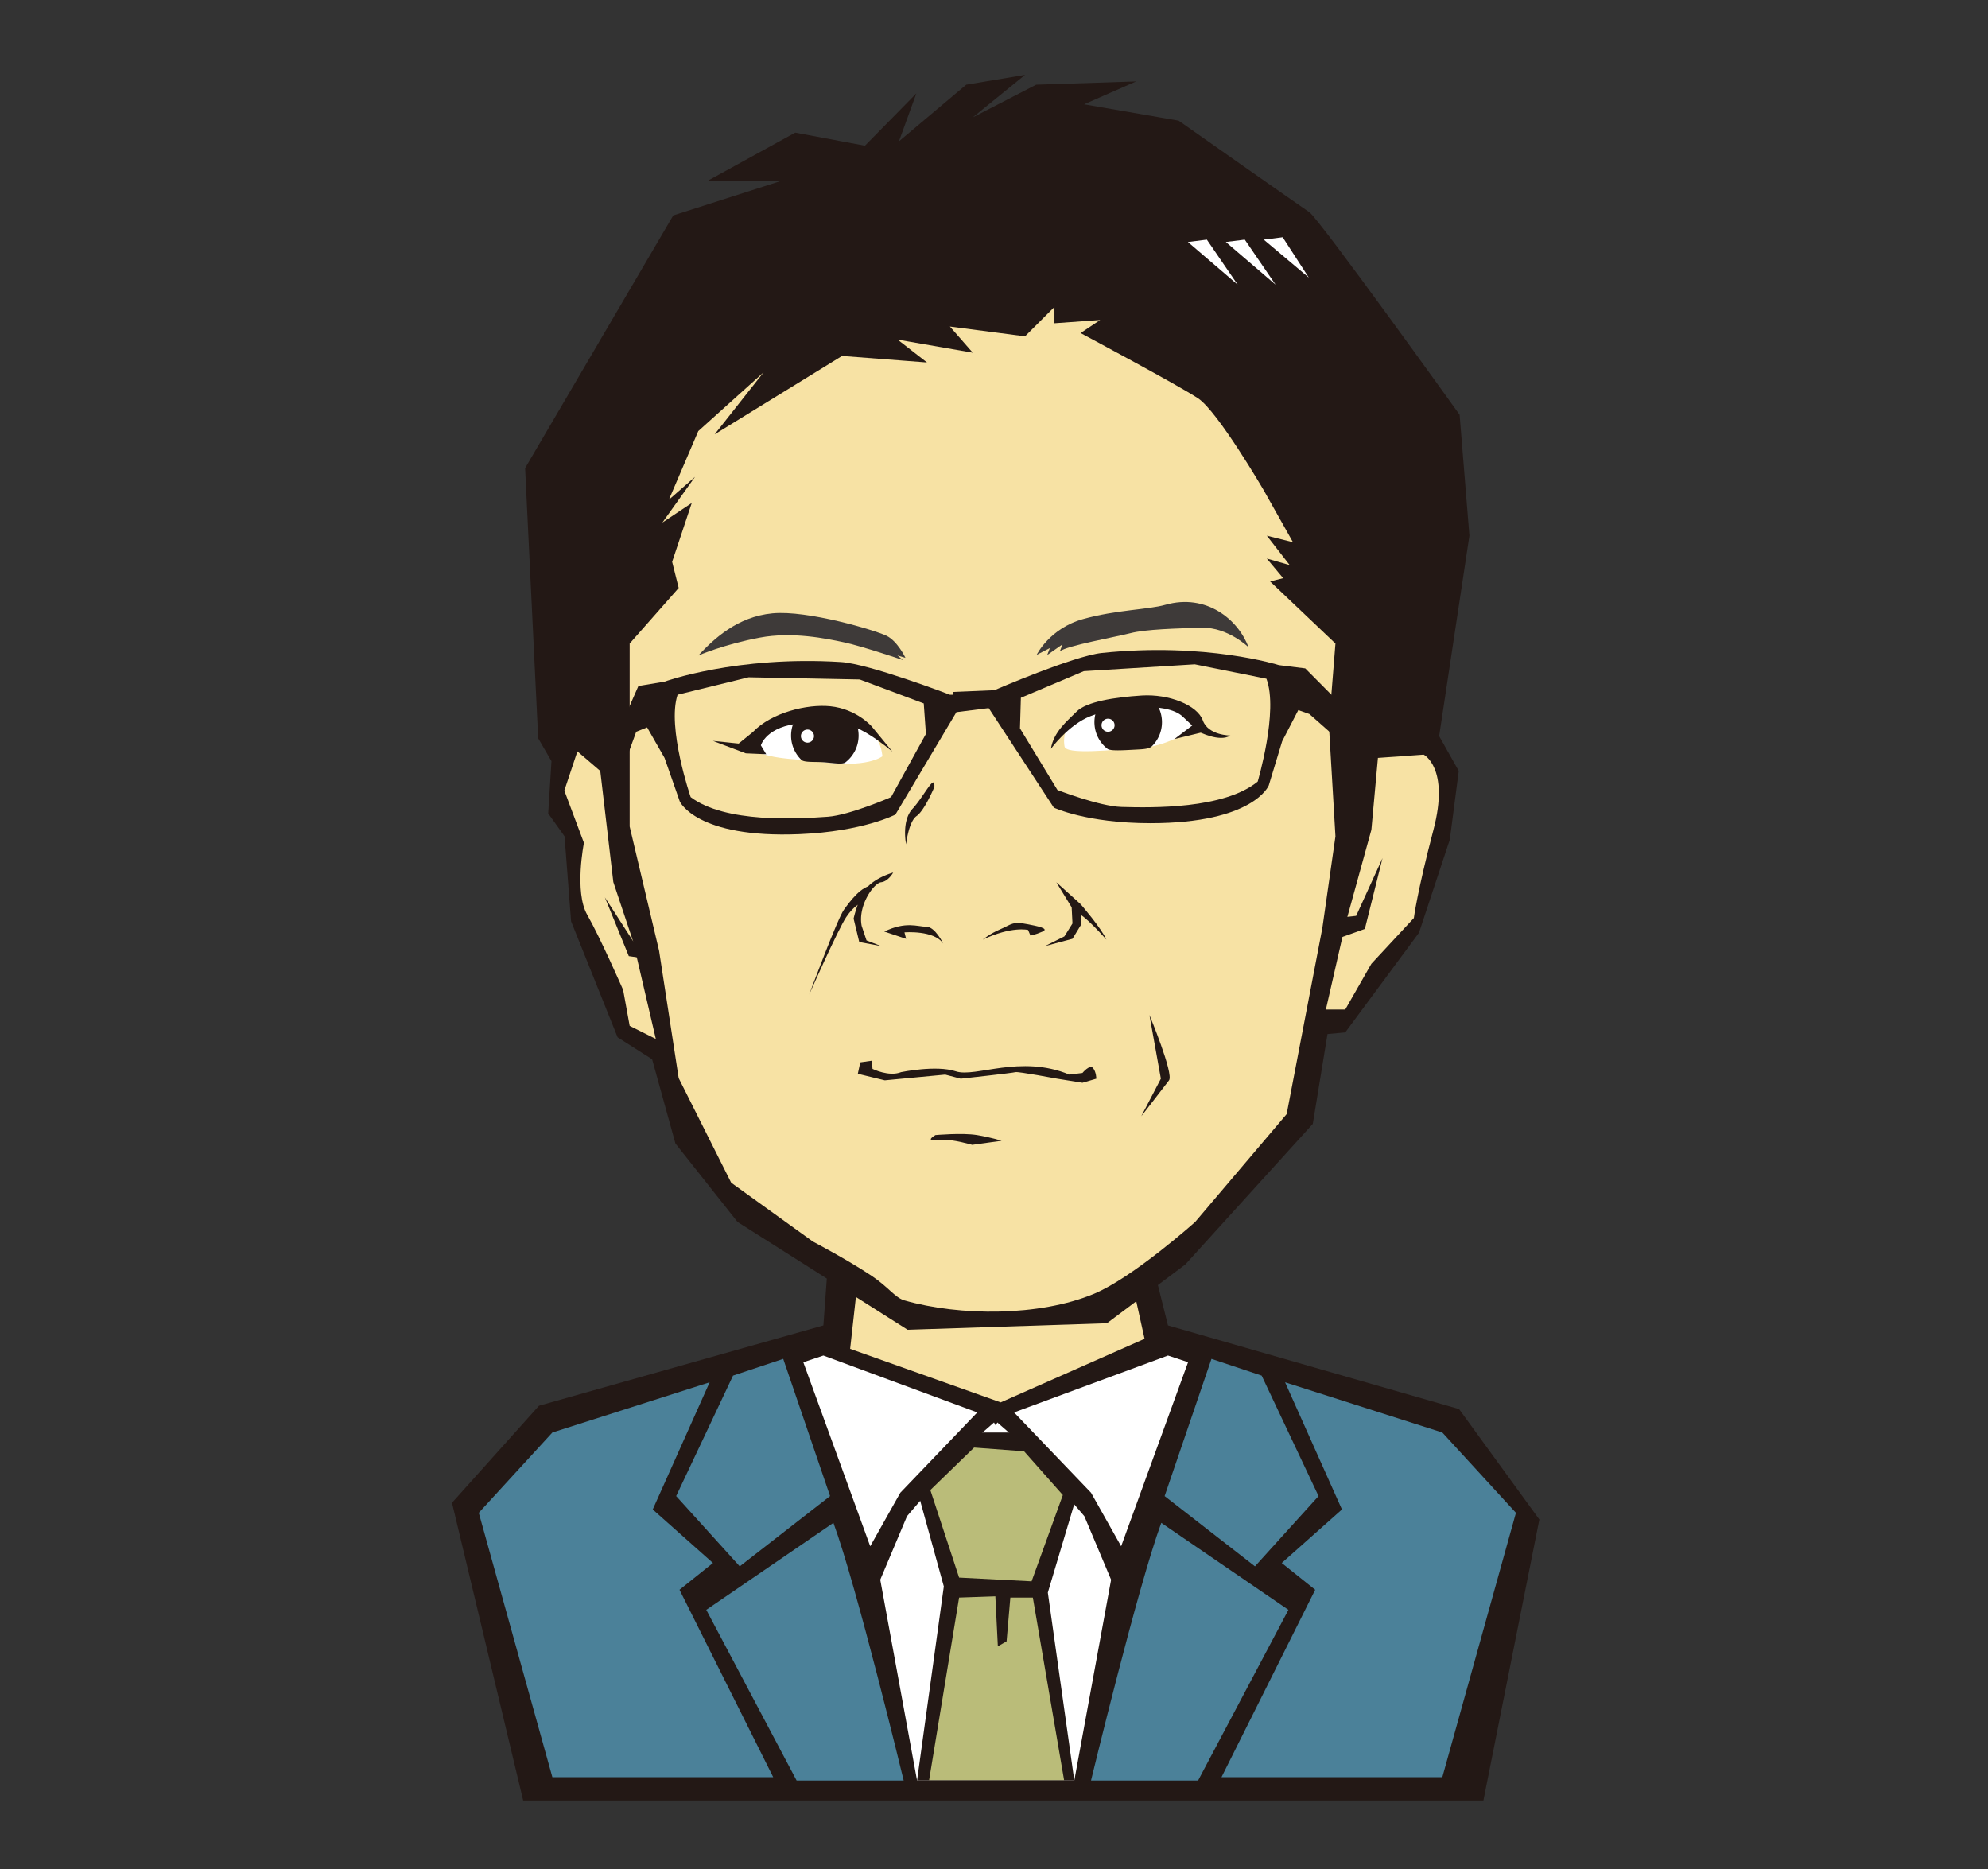
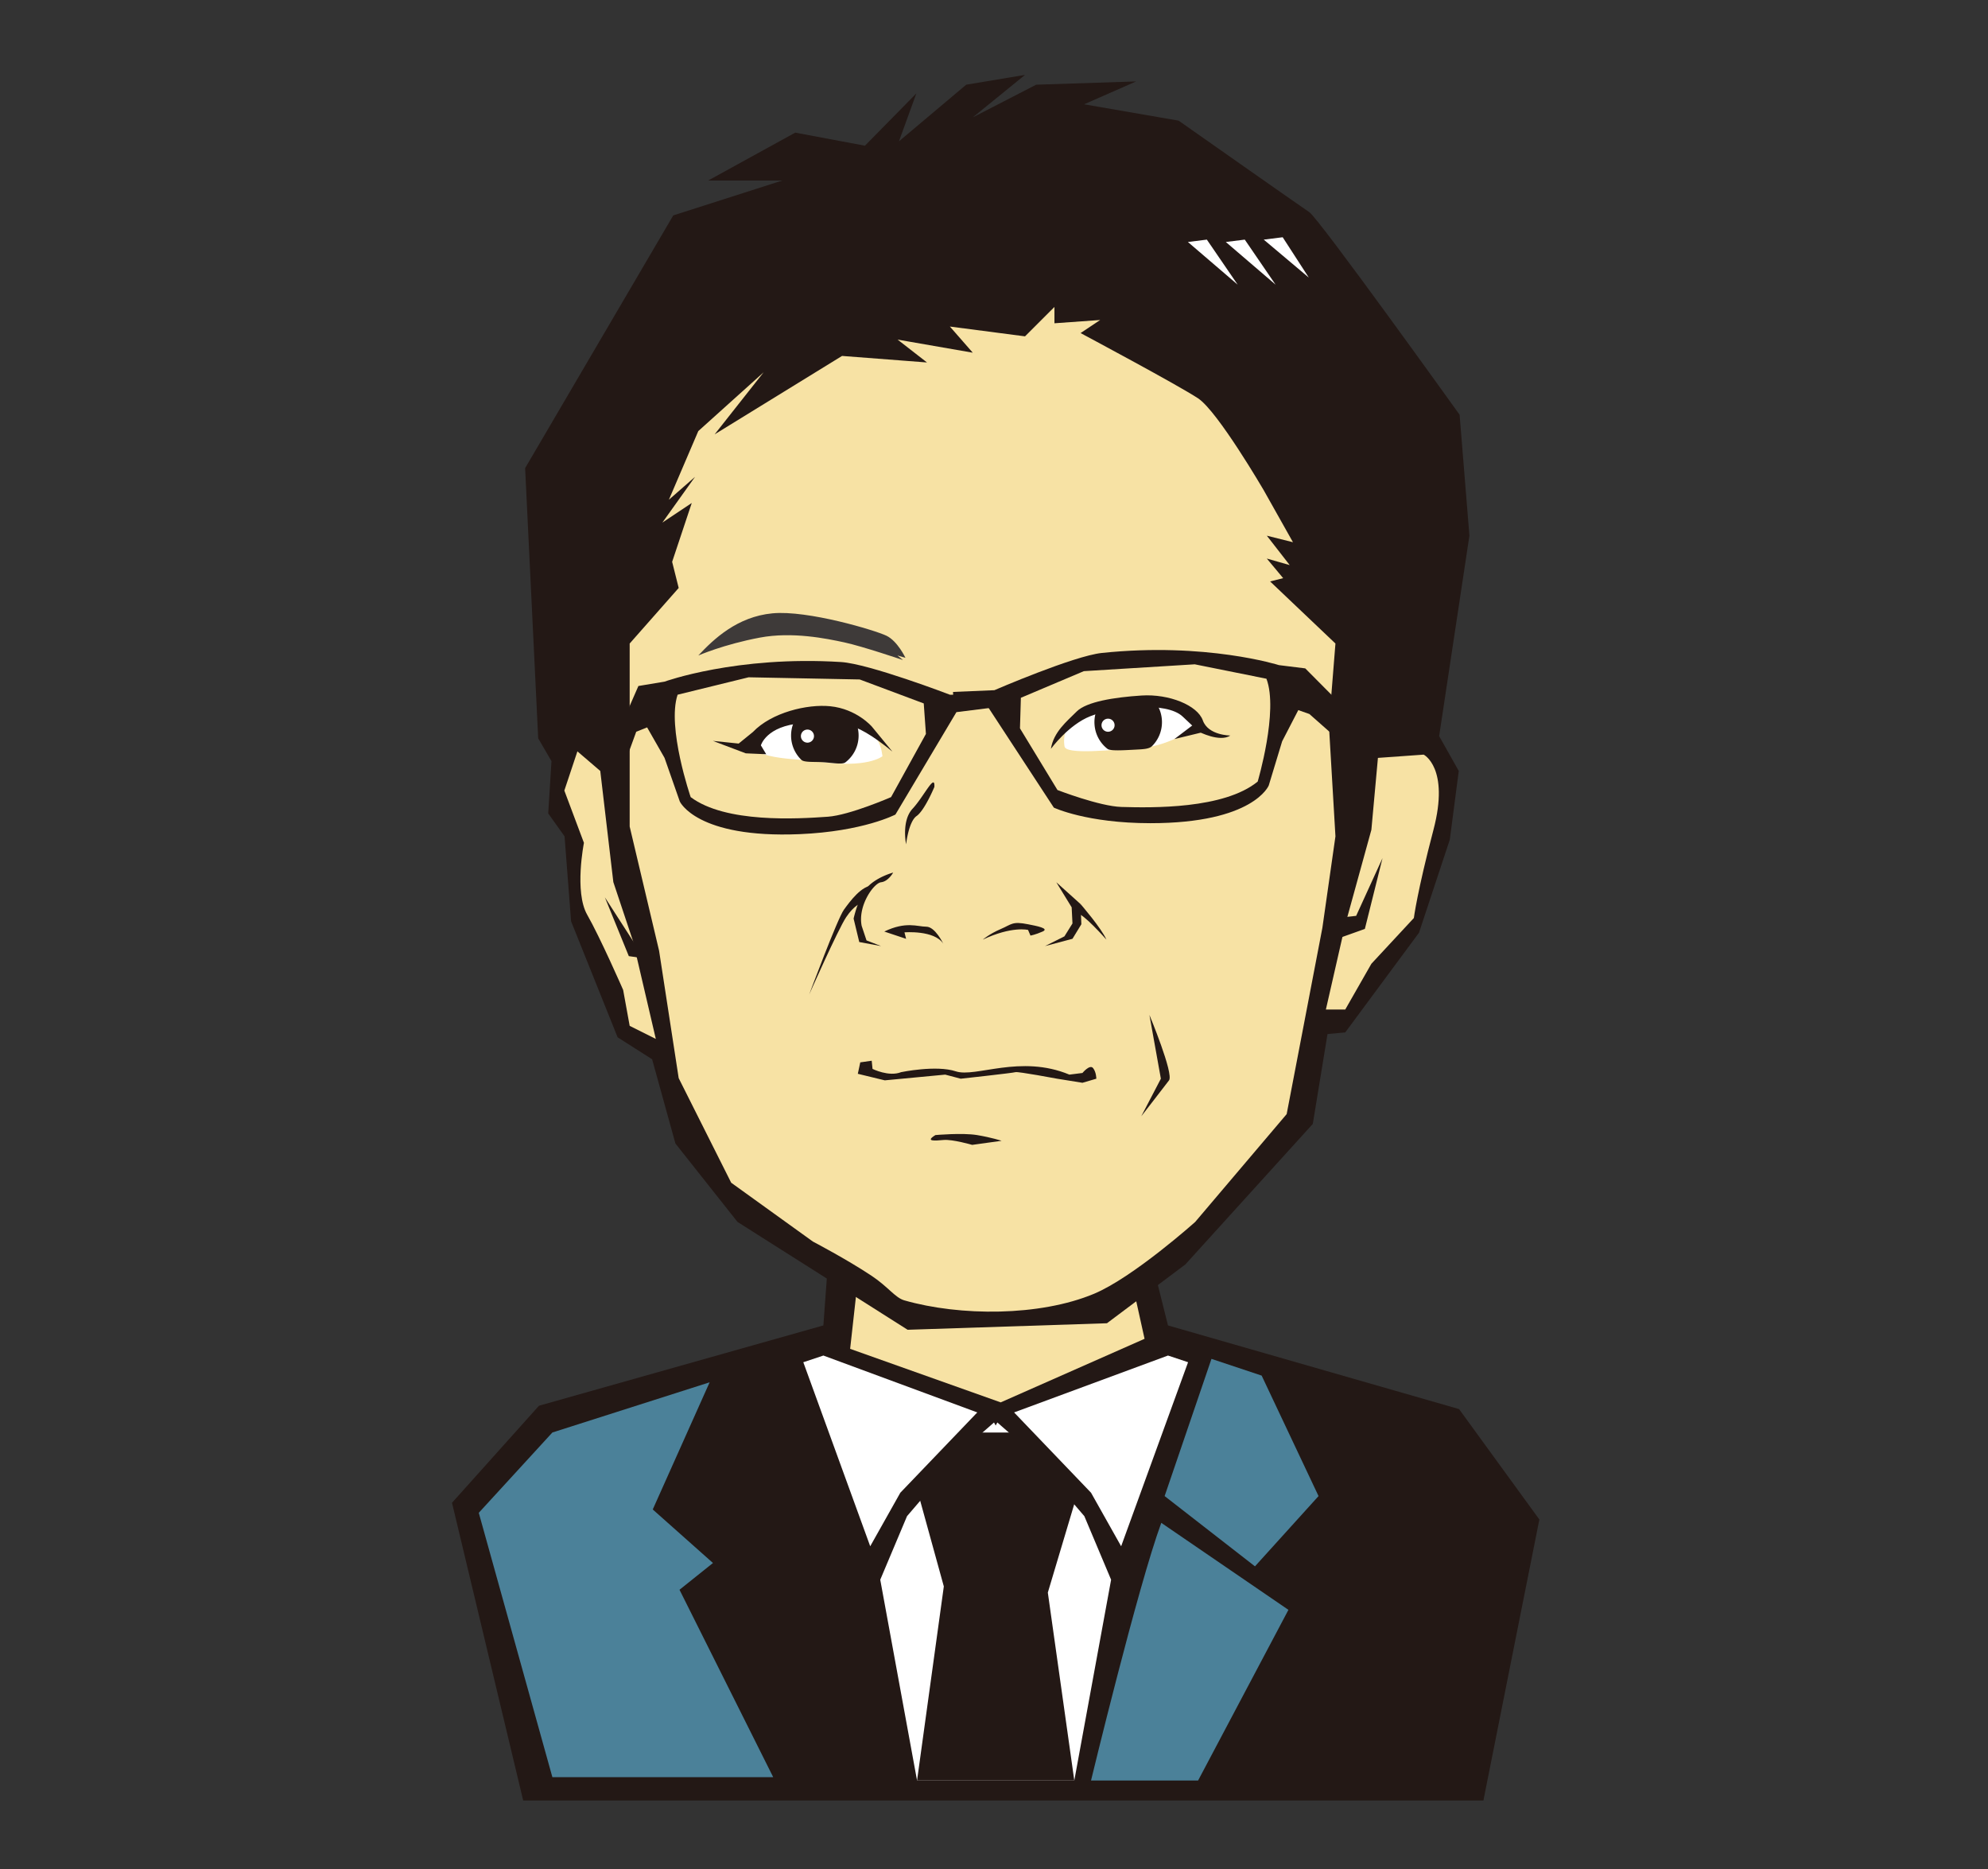
<svg xmlns="http://www.w3.org/2000/svg" xml:space="preserve" width="500" height="470">
  <rect width="100%" height="100%" fill="#333333" stroke="none" />
  <path fill="#231815" d="m209.613 298.805-2.525 34.502-71.527 20.193-21.877 24.406 17.904 74.871H373.09l14.073-70.666-20.195-27.769-73.209-21.035-9.257-37.026z" />
  <path fill="#F7E2A4" d="m216.344 316.475-2.526 22.72 37.866 13.463 36.184-15.986-5.965-26.932z" />
  <path fill="#FFF" d="m207.088 340.879 38.707 14.305-19.356 20.195-7.572 13.463-16.829-46.281zM293.759 340.879l-38.707 14.305 19.353 20.195 7.573 13.463 16.833-46.281zM272.721 381.27l-15.147-17.67-6.731-5.891-.421.77-.419-.77-6.732 5.891-15.145 17.67-6.735 15.986 9.256 50.492h39.549l9.257-50.492z" />
-   <path fill="#4B8199" d="m196.989 341.719 11.781 34.502-22.72 17.67-15.988-17.67 14.305-30.295zM209.611 382.953l-31.976 21.877 22.72 42.918h26.928s-11.781-48.809-17.672-64.795" />
  <path fill="#4B8199" d="m178.477 347.611-39.55 12.621-18.511 20.196 18.511 66.476h55.539l-23.564-47.123 8.416-6.73-15.146-13.465zM304.695 341.719l-11.78 34.502 22.721 17.67 15.989-17.67-14.307-30.295zM292.074 382.953l31.977 21.877-22.72 42.918h-26.928s11.781-48.809 17.671-64.795" />
-   <path fill="#4B8199" d="m323.209 347.611 39.549 12.621 18.514 20.196-18.514 66.476H307.22l23.565-47.123-8.42-6.73 15.147-13.465z" />
  <path fill="#231815" d="m230.648 374.537 6.732 24.402-6.732 48.807h39.548l-6.656-47.26 7.233-24.209-12.891-16.031-15.452-.014z" />
-   <path fill="#BABC79" d="m241.223 396.715 18.232.941 7.858-21.691-9.743-11.004-12.577-.941-11.003 10.687zM241.223 401.744l9.117-.314.628 12.574 2.199-1.258.944-11.002h5.659l7.857 45.899h-33.949z" />
  <path fill="#231815" d="m217.54 36.64-17.533-3.287-21.914 12.053h18.63L169.33 54.17l-37.258 63.552 3.289 67.937 3.342 5.75-.82 13.151 4.108 5.751 1.643 21.366 11.701 29.176 8.679 5.523 5.862 21.182 15.612 19.723L228.28 334.4l50.129-1.641 19.723-14.791 32.05-35.34 3.699-22.598 4.459-.412 18.552-25.066 7.749-23.42 2.25-17.258-4.933-8.767 7.613-50.403-2.467-30.406s-35.337-49.307-37.802-50.95c-2.462-1.644-32.871-23.011-32.871-23.011l-23.774-4.11 13.089-5.751-25.14.821-15.948 8.219 13.147-10.685-14.793 2.466-16.921 14.245 4.379-12.054-12.93 13.152z" />
  <path fill="#F7E2A4" d="m233.154 91.15-21.368-1.644-32.05 19.723 12.327-15.612-16.438 14.792-7.394 17.259 6.575-5.753-8.217 11.504 7.394-4.93-4.932 14.792 1.645 6.573-12.327 13.972v46.021l7.396 31.228 4.932 32.049 13.208 26.299 20.542 14.791s8.603 4.5 14.793 8.631c4.167 2.777 5.903 5.502 8.219 6.162 14.008 4.004 34.022 4.041 47.663-1.643 9.861-4.109 25.476-18.08 25.476-18.08l23.01-27.119 8.982-46.842 3.286-23.01-1.643-27.94 1.643-20.546-16.433-15.614 3.287-.821-4.113-4.931 5.755 1.642-5.755-7.396 6.576 1.645-7.396-13.148s-11.505-19.723-16.436-23.012c-4.932-3.286-29.585-16.436-29.585-16.436l4.931-3.287-11.504.822v-4.108l-7.4 7.396-18.898-2.464 5.755 6.574-18.901-3.289 7.395 5.75zM150.975 193.875l-5.752-4.93-3.287 9.859 4.93 13.149s-2.464 12.328.82 18.079c3.289 5.753 9.04 18.902 9.04 18.902l1.644 9.039 6.575 3.289-5.751-24.654-4.934-14.792-3.285-27.941zM346.562 190.588l11.505-.821s6.574 3.287 2.464 18.9c-4.105 15.615-4.932 22.188-4.932 22.188l-10.683 11.505-6.572 11.506h-4.873l4.873-21.368 6.572-23.832 1.646-18.078z" />
  <path fill="#231815" d="M238.906 174.7s-20.286-7.774-27.393-8.218c-26.298-1.645-44.375 4.931-44.375 4.931l-6.576 1.097-7.669 17.532 2.737 6.023 4.386-12.05 2.739-1.097 4.383 7.67 3.836 10.959s4.165 9.312 30.13 8.217c16.023-.675 24.105-4.931 24.105-4.931l15.34-25.751 8.768-1.097V174.7h-10.411zm-14.792 25.751s-10.394 4.537-15.888 4.931c-7.669.546-25.748 1.644-34.515-4.931 0 0-6.026-17.532-3.289-25.751l17.866-4.381 27.941.547 16.103 6.026.547 7.67-8.765 15.889z" />
  <path fill="#231815" d="m239.696 174 .143 3.284 8.8.729 16.411 25.081s8.255 3.911 24.293 3.913c25.989 0 29.758-9.481 29.758-9.481l3.37-11.107 4.061-7.848 2.784.979 14.488 12.792 2.481-6.138-18.003-18.126-6.617-.819s-18.339-5.809-44.546-3.06c-7.081.743-27.021 9.363-27.021 9.363l-10.402.438zm16.837 9.162.227-7.688 15.835-6.697 27.895-1.721 18.029 3.625c3.08 8.097-2.2 25.866-2.2 25.866-8.485 6.936-26.593 6.603-34.274 6.379-5.509-.162-16.084-4.259-16.084-4.259l-9.428-15.505z" />
  <path fill="#3E3A39" d="M227.728 165.426s-1.966-4.194-4.768-5.554c-2.801-1.362-19.842-6.483-28.705-5.634-8.861.85-14.756 6.475-18.628 10.604 0 0 6.396-2.797 15.493-4.505 8.124-1.524 16.655.214 21.273 1.213 4.615 1.003 14.725 4.438 14.725 4.438l-1.401-1.154 2.011.592z" />
  <path fill="#FFF" d="M267.727 187.606s-1.343-6.21 5.596-8.645c6.943-2.435 21.554-5.355 28.009 3.653 0 0-7.202 4.871-13.516 5.356-7.918.612-20.089 1.949-20.089-.364M188.469 186.998s7.307-11.325 20.331-7.914c13.029 3.409 12.784 9.374 13.151 11.081 0 0-3.796 3.202-16.223 1.319-4.527-.686-15.673-.346-17.259-4.486" />
-   <path fill="#3E3A39" d="M260.729 164.667s3.246-6.637 11.672-8.989c8.42-2.353 16.365-2.353 20.696-3.584 10.332-2.941 18.376 3.757 20.902 10.649 0 0-5.209-5.039-11.662-4.88-6.449.158-14.221.387-17.97 1.349s-15.977 3.14-17.8 4.567l.661-1.744-3.843 2.679.668-1.744-3.324 1.697z" />
  <path fill="#231815" d="m224.44 188.996-5.142-6.257s-3.795-4.468-10.502-5.14c-5.779-.579-14.743 1.566-19.436 6.482l-3.577 2.904-6.477-.672 8.263 3.128 5.142.224-1.341-2.231s1.347-4.89 10.289-5.562c8.939-.67 12.568-1.238 22.781 7.124M264.312 188.311s4.416-6.043 9.925-8.207c6.251-2.458 19.176-3.722 23.196.074l4.063 3.819s5.271 2.749 7.952.964c0 0-5.582.002-6.926-3.8-1.339-3.8-8.49-6.703-15.419-6.257-6.93.446-13.85 1.565-16.31 4.022-2.46 2.459-5.81 5.139-6.481 9.385" />
  <path fill="#231815" d="m300.957 181.61-5.585 4.243 7.372-1.785zM215.947 184.973c0 2.746-1.3 5.186-3.323 6.739-.771.594-3.037.139-5.613-.034-2.196-.146-4.745.086-5.451-.591a8.479 8.479 0 0 1-2.596-6.114c0-2.058.733-3.942 1.949-5.411 1.558-1.881 12.575-1.285 14.014 1.362a8.487 8.487 0 0 1 1.02 4.049M292.245 181.608a8.467 8.467 0 0 1-2.487 6.008c-.771.767-2.238.795-4.665.921-2.426.124-5.815.349-6.532-.208a8.457 8.457 0 0 1-3.284-6.241 5.462 5.462 0 0 1-.018-.479c0-1.173.236-2.291.668-3.306 1.287-3.046 13.113-3.827 14.662-1.733a8.443 8.443 0 0 1 1.656 5.038M235.002 197.893s-2.439 5.891-4.468 7.312c-2.033 1.424-2.643 7.111-2.643 7.111s-1.217-5.893 1.624-8.938c2.843-3.048 5.684-9.141 5.487-5.485M224.642 219.424s-1.22 2.235-3.044 2.438c-1.831.204-5.895 5.89-4.88 10.97l1.219 3.656 3.661 1.422-5.487-1.016-1.421-5.891s1.218-5.687 3.655-8.125c2.437-2.439 6.297-3.454 6.297-3.454" />
  <path fill="#231815" d="M216.512 227.158s-1.665.446-3.699 3.492c-2.032 3.048-9.298 19.45-9.298 19.45s7.11-19.095 8.734-21.33 4.467-6.094 7.312-6.094l-3.049 4.482zM265.672 221.863l3.86 6.297.204 4.063-2.028 3.248-4.877 2.439 6.905-1.828 2.235-3.657-.202-5.077z" />
  <path fill="#231815" d="M271.769 227.347s5.28 6.098 6.5 8.938c0 0-6.093-6.906-7.314-6.5l.814-2.438zM237.236 237.303s-2.029-4.267-4.267-4.267c-2.235 0-5.074-1.421-10.563 1.221l5.486 1.828-.409-1.626c0-.001 7.519-.61 9.753 2.844M247.188 236.285s1.624-1.421 4.467-2.639c2.844-1.218 2.904-2.019 6.908-1.218 2.03.405 5.484 1.016 3.66 1.827-1.828.812-3.049 1.016-3.049 1.016l-.611-1.422s-4.06-1.017-11.375 2.436M226.637 269.617s8.834-1.848 13.766-.203c4.931 1.641 16.231-4.314 28.557.822l3.285-.412s1.852-2.26 2.674-1.232c.819 1.025.819 2.672.819 2.672l-3.493 1.025-6.366-1.025s-9.863-1.85-10.479-1.646c-.615.207-13.766 1.646-13.766 1.646l-3.904-1.027-15.201 1.438-6.78-1.645.615-2.877 2.877-.41.207 2.057c-.001-.001 4.107 2.052 7.189.817M235.266 285.438s6.78-.615 10.476 0c3.699.617 6.165 1.438 6.165 1.438l-7.395 1.027s-4.932-1.438-7.19-1.232c-2.262.204-4.725.413-2.056-1.233M289.093 255.236s6.163 14.793 4.93 16.438c-1.23 1.643-6.986 9.039-6.986 9.039l4.933-9.449-2.877-16.028zM335.604 236.336l7.67-2.74 4.442-17.805-6.632 14.519-4.931.545zM161.989 240.994l-3.837-.553-6.023-14.788 7.062 10.954z" />
  <path fill="#FFF" d="M204.726 185.11c0 .909-.738 1.646-1.644 1.646-.913 0-1.646-.736-1.646-1.646s.732-1.644 1.646-1.644c.905 0 1.644.735 1.644 1.644M280.329 182.371c0 .906-.738 1.644-1.643 1.644a1.64 1.64 0 0 1-1.644-1.644 1.64 1.64 0 0 1 1.644-1.644c.905 0 1.643.736 1.643 1.644M322.609 59.662l6.559 10.131-11.327-9.536zM313.073 60.257l7.748 11.326-12.516-10.728zM303.535 60.257l7.75 11.326-12.516-10.728z" />
</svg>